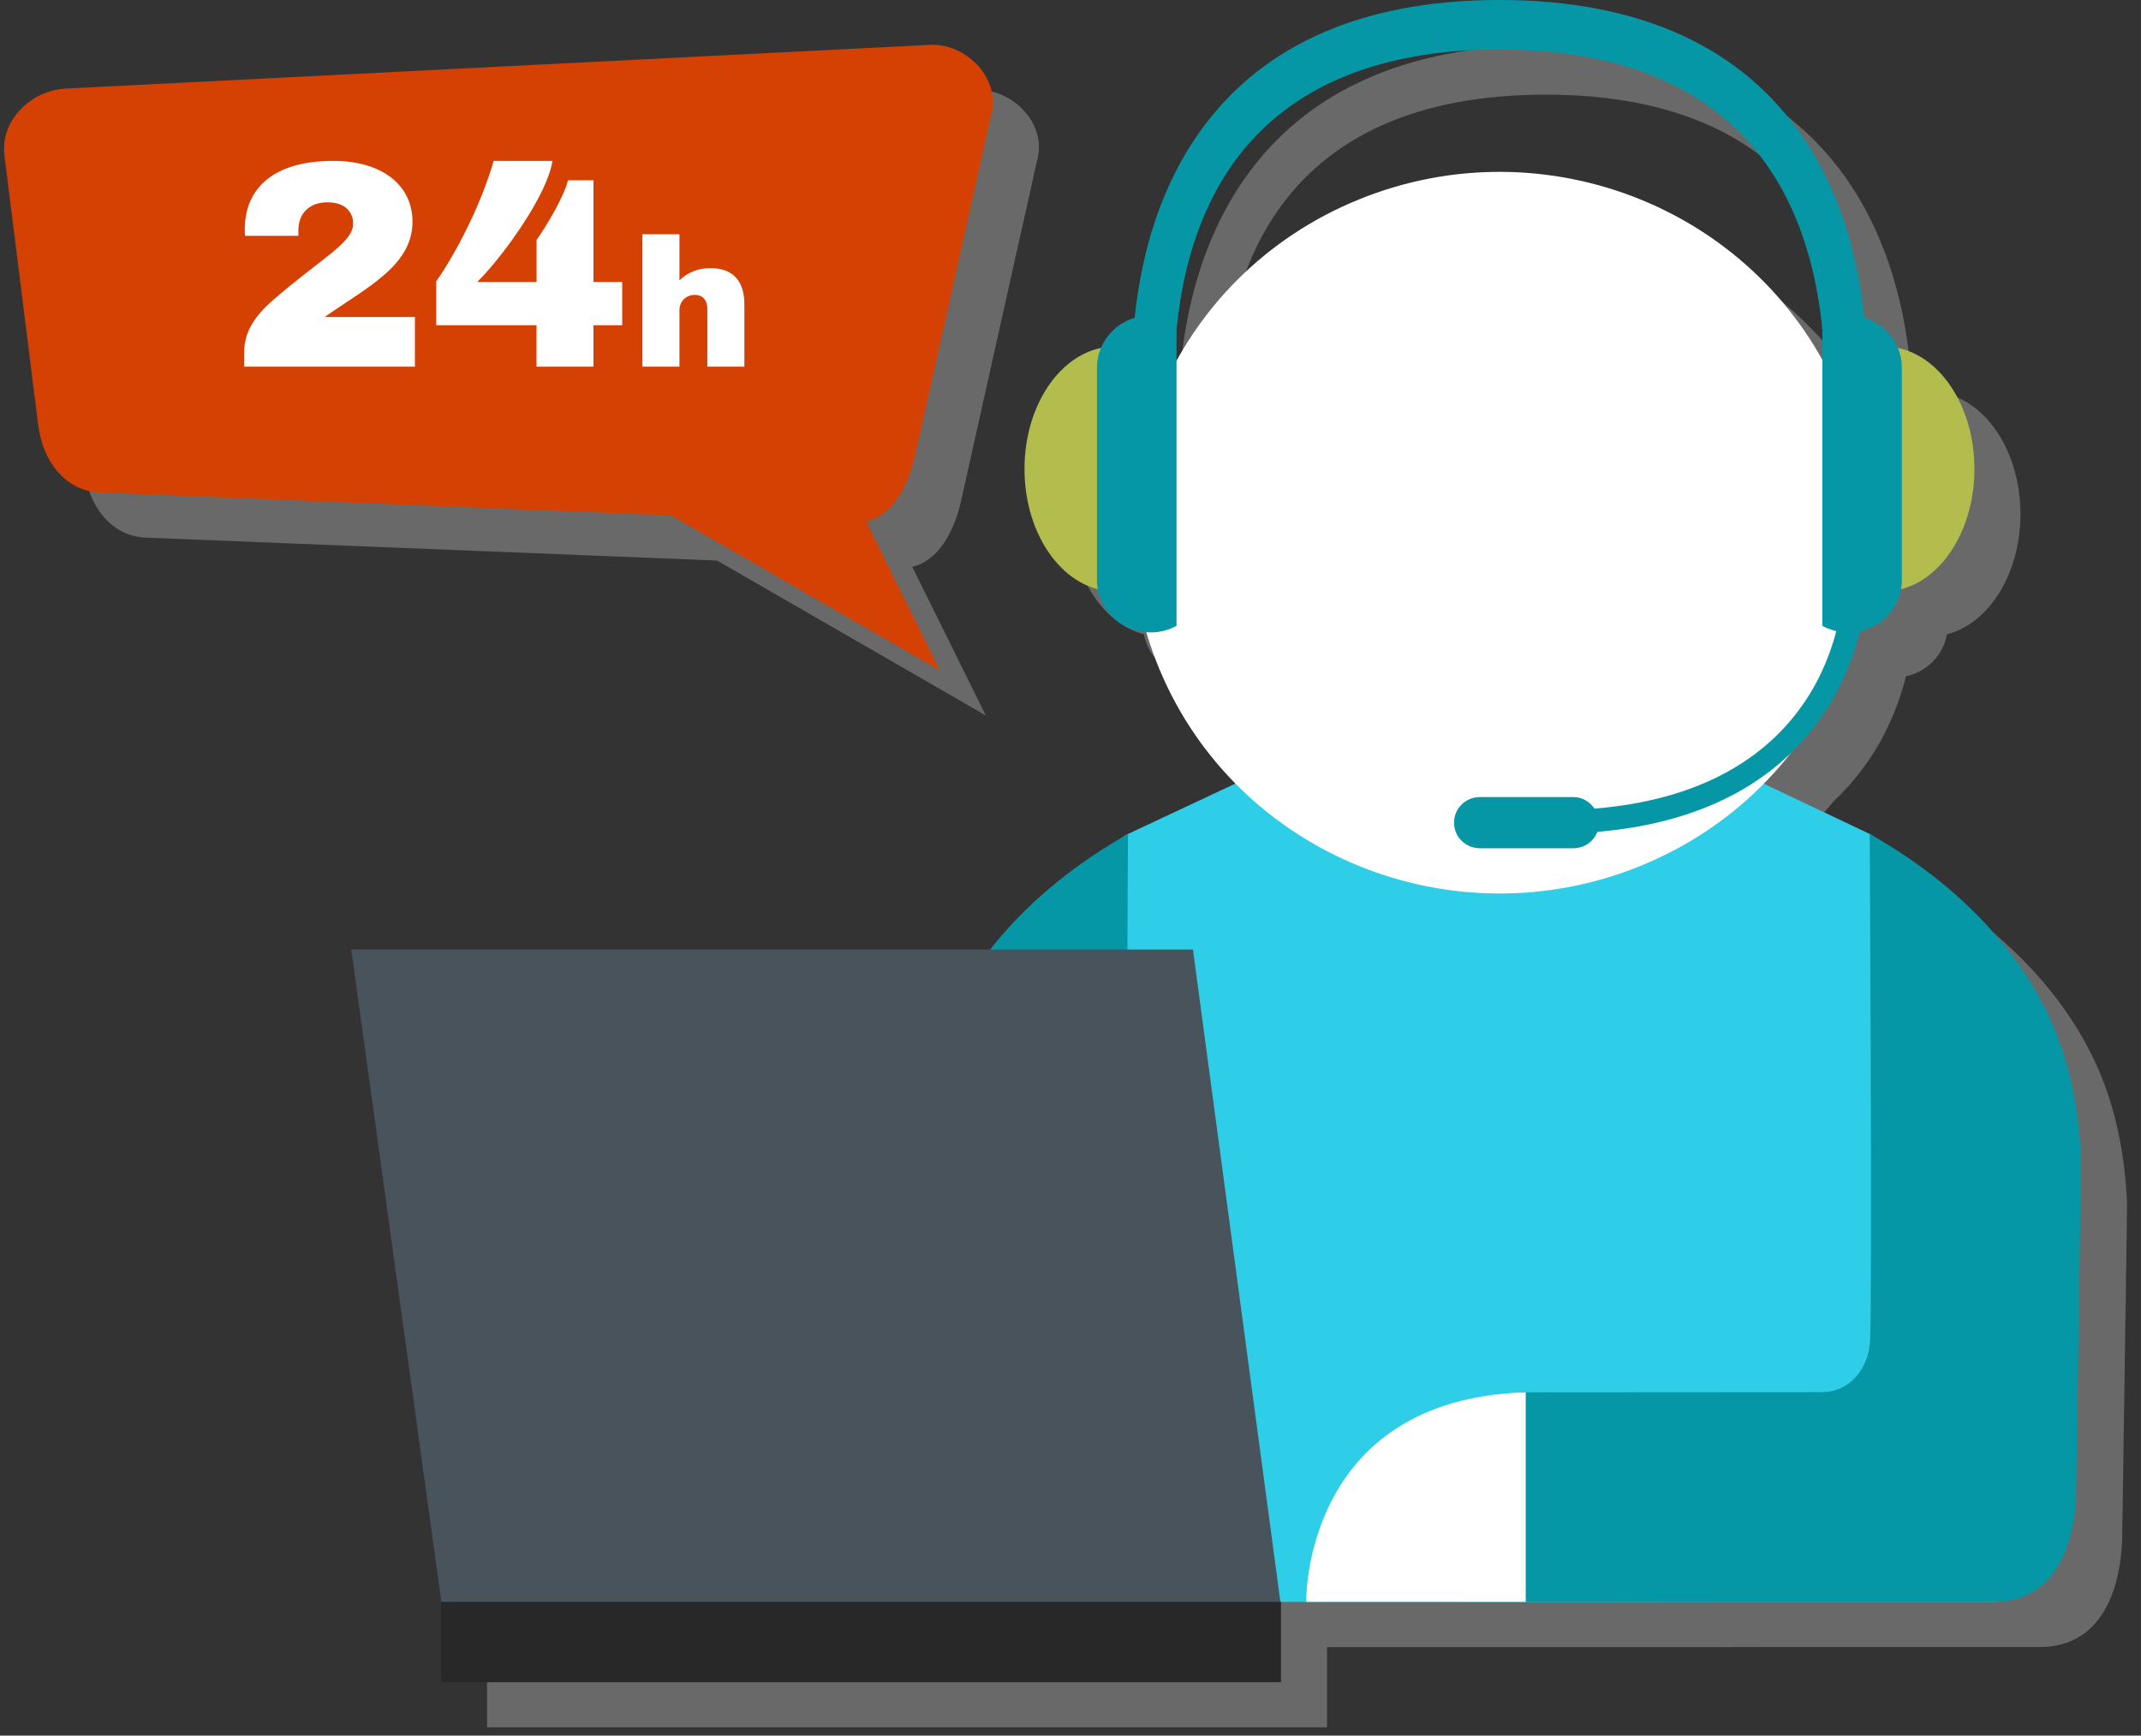
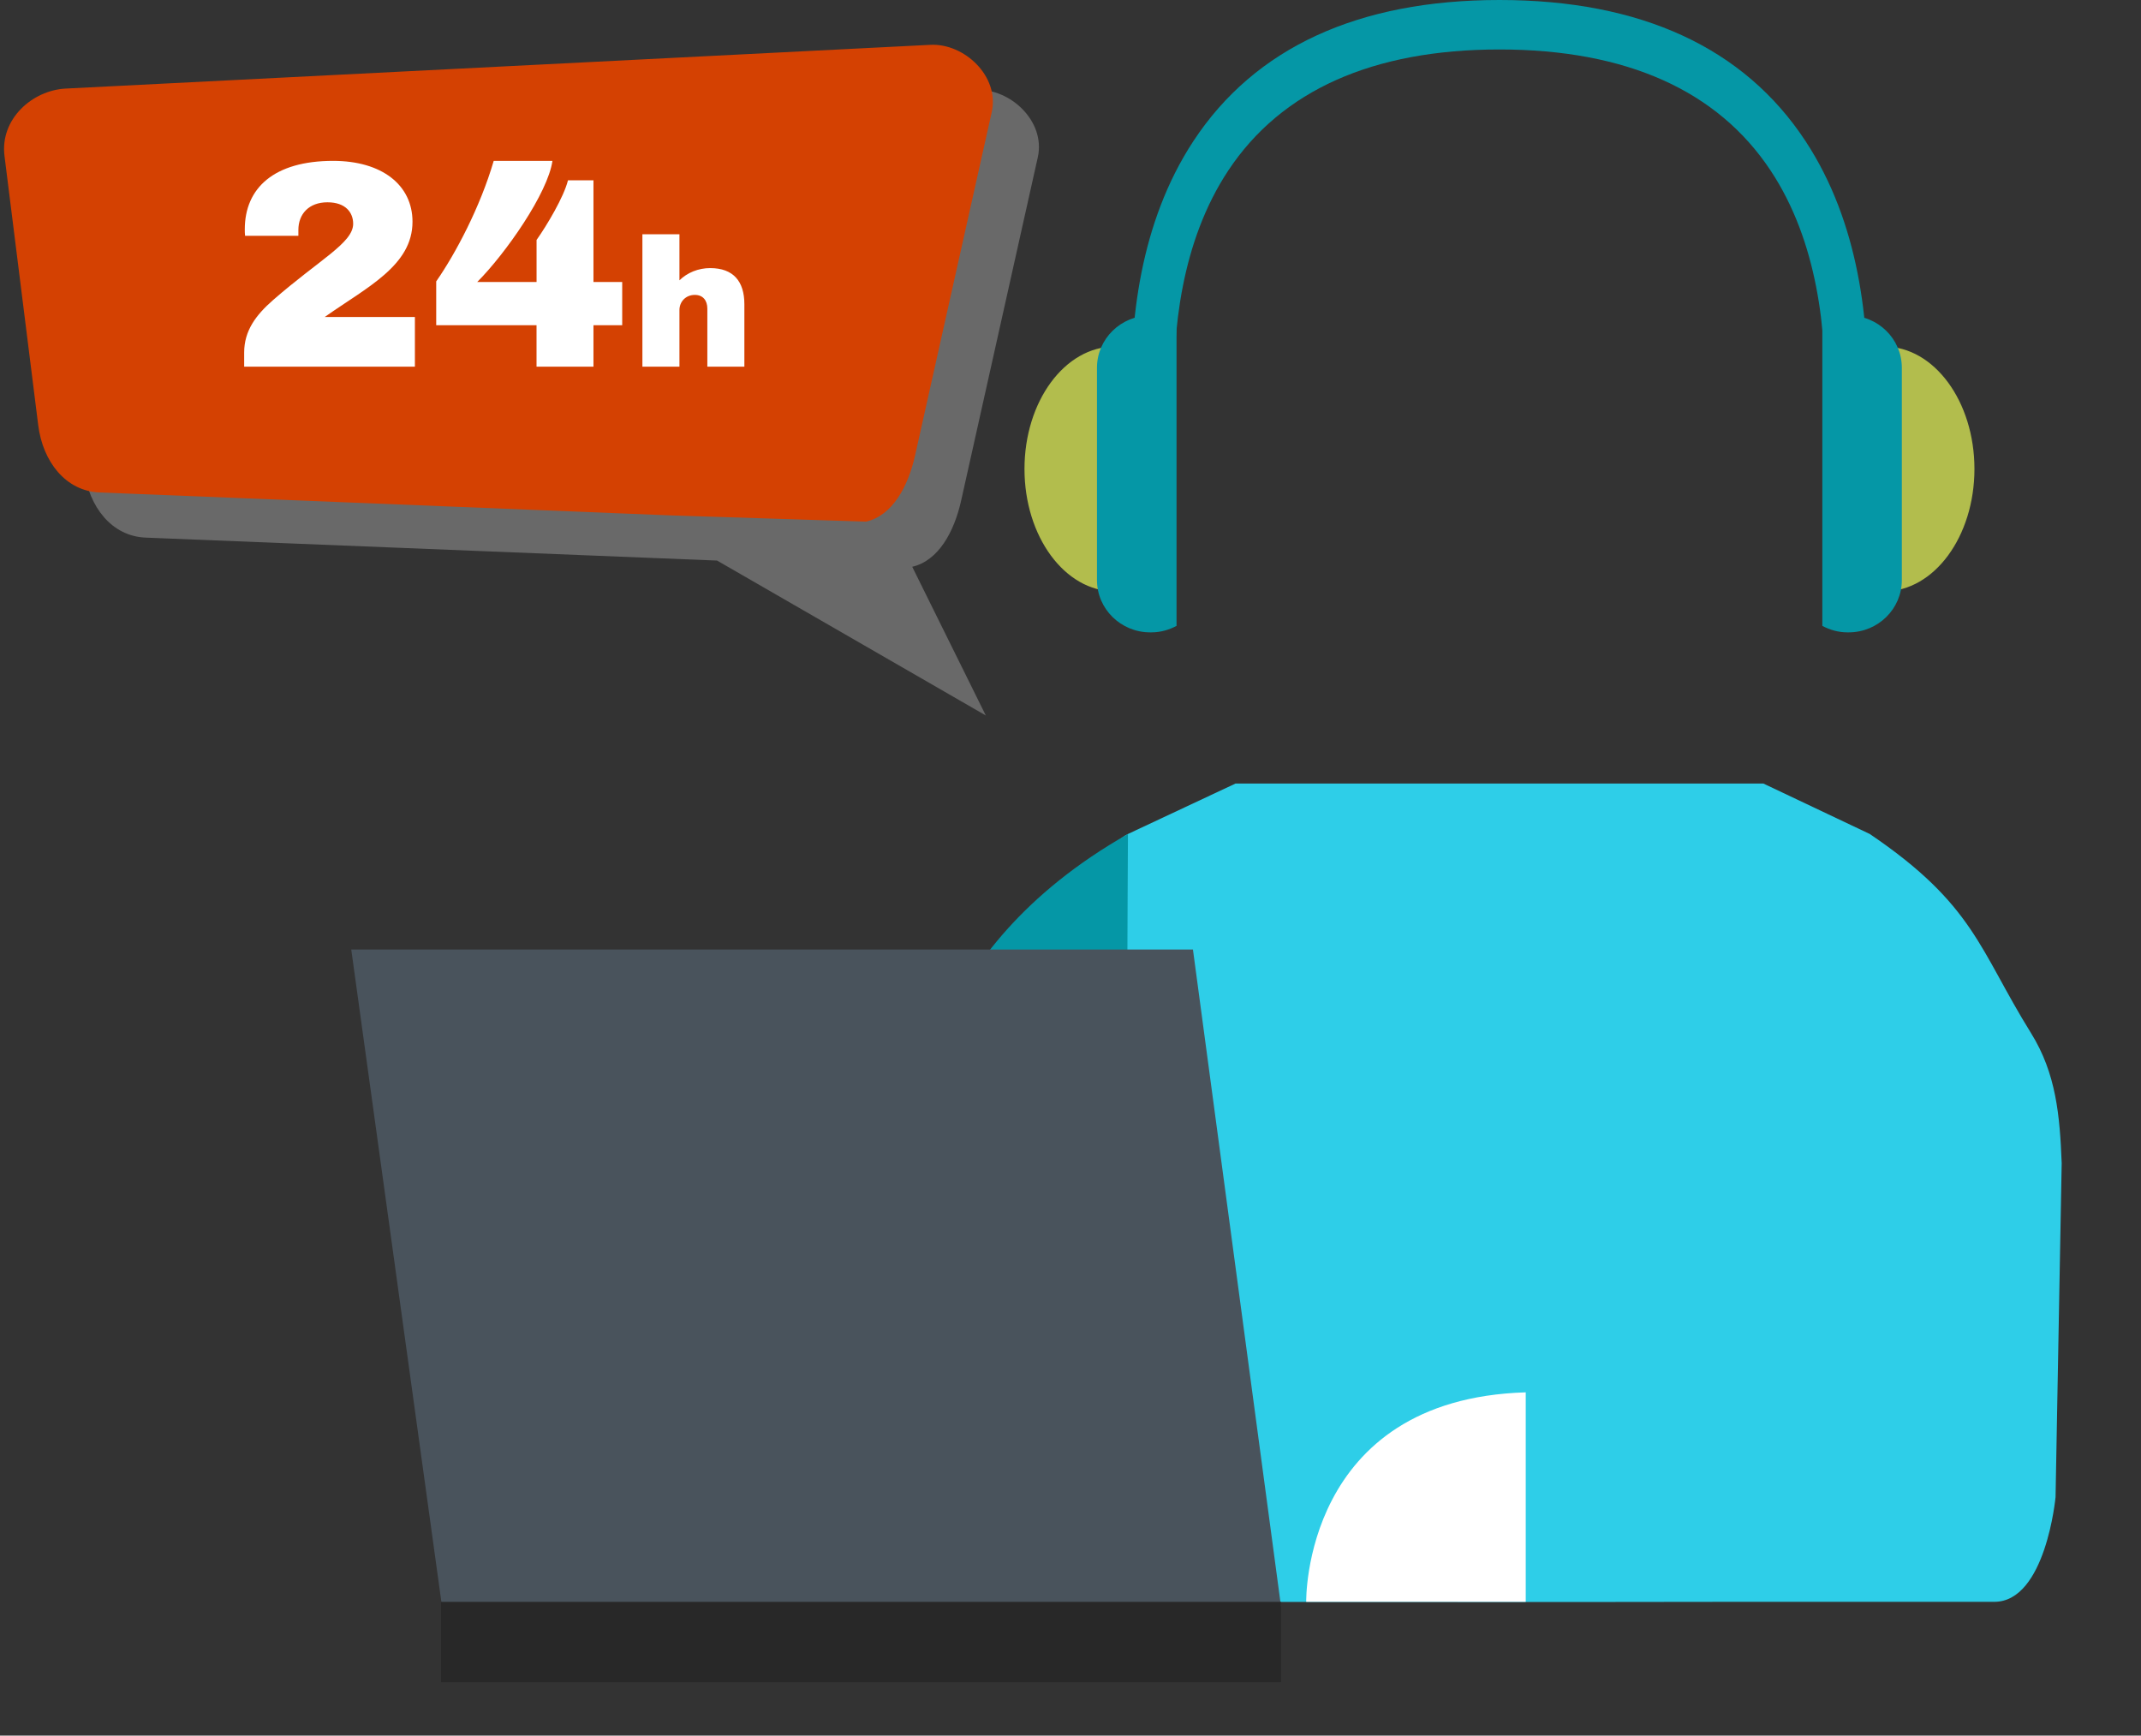
<svg xmlns="http://www.w3.org/2000/svg" width="132" height="107" viewBox="0 0 132 107" fill="none">
  <rect x="0" y="0" width="132" height="107" fill="#333333" stroke="none" />
  <g opacity="0.7">
-     <path d="M129.307 65.769C127.791 62.354 124.568 57.855 118.116 54.199L111.555 51.089H111.543C112.073 50.553 112.573 49.987 113.047 49.401C115.757 46.873 116.969 43.857 117.51 41.691C118.804 41.416 119.806 40.392 120.037 39.104C122.615 38.45 124.568 35.385 124.568 31.692C124.568 27.912 122.52 24.793 119.85 24.242C119.48 23.349 118.712 22.668 117.762 22.386C117.375 18.704 116.358 14.835 114.147 11.474C110.37 5.732 104.009 2.783 95.283 2.783C86.558 2.783 80.196 5.732 76.418 11.474C74.207 14.835 73.192 18.704 72.804 22.386C71.856 22.67 71.087 23.349 70.716 24.242C68.048 24.791 66 27.912 66 31.691C66 35.382 67.953 38.449 70.529 39.102C70.786 40.537 72.007 41.632 73.513 41.742C74.553 45.304 76.468 48.5 79.025 51.087H79.013L72.38 54.198C68.483 56.405 65.777 58.921 63.901 61.319H24.494L30.051 101.537H30.031V106.491H81.814V101.544C94.122 101.548 108.705 101.549 109.609 101.537H125.791C128.969 101.537 130.658 98.975 130.839 94.947L131.142 74.288C131.029 71.367 130.497 68.45 129.307 65.769ZM78.568 13.293C81.839 8.361 87.473 5.835 95.284 5.835C103.096 5.835 108.731 8.361 112 13.293C113.992 16.299 114.875 19.855 115.193 23.248V24.983C111.35 18.069 103.877 13.377 95.285 13.377C86.693 13.377 79.22 18.071 75.376 24.986V23.248C75.694 19.855 76.577 16.299 78.568 13.293Z" fill="#808080" />
    <path d="M60.778 44.109L56.242 34.942C57.857 34.569 58.827 32.791 59.258 30.861L63.984 9.697C64.48 7.48 62.281 5.442 60.203 5.548L6.897 8.244C4.819 8.35 2.833 10.133 3.116 12.395L5.195 28.994C5.478 31.255 6.897 33.06 8.975 33.144L44.21 34.559L60.778 44.109Z" fill="#808080" />
  </g>
  <path d="M126.732 92.297L127.11 71.707C126.996 68.785 126.772 66.188 125.221 63.693C122.021 58.547 121.729 55.785 115.277 51.415L108.717 48.305H76.175L69.543 51.415C67.608 52.356 63.676 58.844 62.141 60.354L61.868 98.754C61.868 98.754 105.192 98.776 106.772 98.754L121.73 98.27L95.544 98.754H122.954C126.13 98.754 126.732 92.297 126.732 92.297Z" fill="#2ECEE8" />
  <path d="M73.312 85.831L72.466 85.829C70.706 85.803 69.583 84.312 69.516 82.588C69.387 79.177 69.542 51.417 69.542 51.417C63.09 55.073 59.863 59.572 58.35 62.987C57.161 65.668 56.629 68.585 56.517 71.507L56.82 92.167C57.001 96.195 58.69 98.756 61.867 98.756H73.312V85.831Z" fill="#0597A6" />
-   <path d="M126.468 62.984C124.952 59.569 121.729 55.07 115.276 51.414C115.276 51.414 115.431 79.174 115.302 82.585C115.237 84.31 114.112 85.801 112.352 85.826L93.765 85.838L93.784 98.753H122.952C126.13 98.753 127.819 96.192 127.999 92.164L128.303 71.504C128.189 68.582 127.657 65.667 126.468 62.984Z" fill="#0597A6" />
-   <path d="M101.133 53.387C112.697 48.687 118.188 35.677 113.398 24.33C108.608 12.982 95.351 7.593 83.787 12.294C72.223 16.994 66.732 30.004 71.522 41.351C76.312 52.699 89.569 58.088 101.133 53.387Z" fill="white" />
  <path d="M72.401 24.901C72.252 20.41 72.837 14.874 75.73 10.509C79 5.577 84.635 3.05 92.445 3.05C100.258 3.05 105.892 5.577 109.161 10.509C112.055 14.874 112.64 20.41 112.491 24.901H115.107C115.29 19.935 114.63 13.735 111.311 8.691C107.535 2.949 101.173 0 92.447 0C83.722 0 77.361 2.949 73.582 8.691C70.265 13.735 69.605 19.935 69.788 24.901H72.401Z" fill="#0597A6" />
  <path d="M70.519 21.781C69.954 21.518 69.348 21.367 68.715 21.367C65.649 21.367 63.163 24.745 63.163 28.912C63.163 33.078 65.649 36.456 68.715 36.456C69.348 36.456 69.954 36.304 70.519 36.041V21.781Z" fill="#B2BD4D" />
  <path d="M72.537 19.85C72.073 19.603 71.551 19.45 70.984 19.45H70.916C69.104 19.45 67.632 20.893 67.632 22.673V35.761C67.632 37.541 69.102 38.986 70.916 38.986H70.984C71.549 38.986 72.073 38.833 72.537 38.586V19.85Z" fill="#0597A6" />
-   <path d="M115.11 36.041L113.639 36.039C113.638 36.578 113.419 48.612 98.307 49.853C98.022 49.432 97.558 49.139 97.003 49.139H91.242C90.363 49.139 89.649 49.838 89.649 50.7V50.733C89.649 51.595 90.363 52.295 91.242 52.295H97.003C97.684 52.295 98.255 51.874 98.483 51.285C114.87 49.888 115.11 36.185 115.11 36.041Z" fill="#0597A6" />
  <path d="M114.374 21.781C114.939 21.518 115.544 21.367 116.177 21.367C119.244 21.367 121.731 24.745 121.731 28.912C121.731 33.078 119.244 36.456 116.177 36.456C115.544 36.456 114.941 36.304 114.374 36.041V21.781Z" fill="#B2BD4D" />
  <path d="M112.353 19.85C112.817 19.603 113.342 19.45 113.907 19.45H113.972C115.788 19.45 117.255 20.893 117.255 22.673V35.761C117.255 37.541 115.786 38.986 113.972 38.986H113.907C113.342 38.986 112.817 38.833 112.353 38.586V19.85Z" fill="#0597A6" />
  <path d="M78.975 99.007H27.247L21.656 58.537H73.549L78.975 99.007Z" fill="#49535C" />
  <path d="M78.976 98.755H27.193V103.709H78.976V98.755Z" fill="#282828" />
-   <path fill-rule="evenodd" clip-rule="evenodd" d="M57.364 2.764L4.058 5.46C1.98 5.565 -0.006 7.349 0.277 9.611L2.356 26.21C2.639 28.471 4.058 30.276 6.136 30.36L41.371 31.775L57.938 41.325L53.402 32.158C55.017 31.784 55.986 30.007 56.418 28.077L61.144 6.913C61.639 4.696 59.441 2.658 57.364 2.764Z" fill="#D44102" />
+   <path fill-rule="evenodd" clip-rule="evenodd" d="M57.364 2.764L4.058 5.46C1.98 5.565 -0.006 7.349 0.277 9.611L2.356 26.21C2.639 28.471 4.058 30.276 6.136 30.36L41.371 31.775L53.402 32.158C55.017 31.784 55.986 30.007 56.418 28.077L61.144 6.913C61.639 4.696 59.441 2.658 57.364 2.764Z" fill="#D44102" />
  <path d="M25.432 13.67C25.432 16.372 22.644 17.694 20.02 19.542H25.58V22.605H15.054V21.736C15.054 20.375 15.792 19.416 16.825 18.508C19.708 15.989 21.774 14.975 21.774 13.796C21.774 13.107 21.313 12.472 20.188 12.472C19.042 12.472 18.396 13.198 18.396 14.177V14.539H15.109C15.092 14.395 15.092 14.266 15.092 14.141C15.092 11.587 16.9 9.918 20.54 9.918C23.547 9.919 25.432 11.405 25.432 13.67Z" fill="white" />
  <path d="M34.059 9.919C33.782 11.895 31.176 15.627 29.424 17.384H33.081V14.794C33.708 13.908 34.763 12.148 35.018 11.115H36.589V17.384H38.361V20.05H36.589V22.605H33.079V20.05H26.894V17.348C28.092 15.627 29.608 12.763 30.439 9.919H34.059Z" fill="white" />
  <path d="M41.89 17.282C42.371 16.808 43.06 16.528 43.782 16.528C45.217 16.528 45.893 17.35 45.893 18.755V22.606H43.61V19.025C43.61 18.531 43.345 18.181 42.841 18.181C42.266 18.181 41.89 18.61 41.89 19.116V22.605H39.606V14.444H41.89V17.282Z" fill="white" />
  <path d="M94.067 85.839V98.753H80.532C80.532 98.753 80.297 86.252 94.067 85.839Z" fill="white" />
</svg>